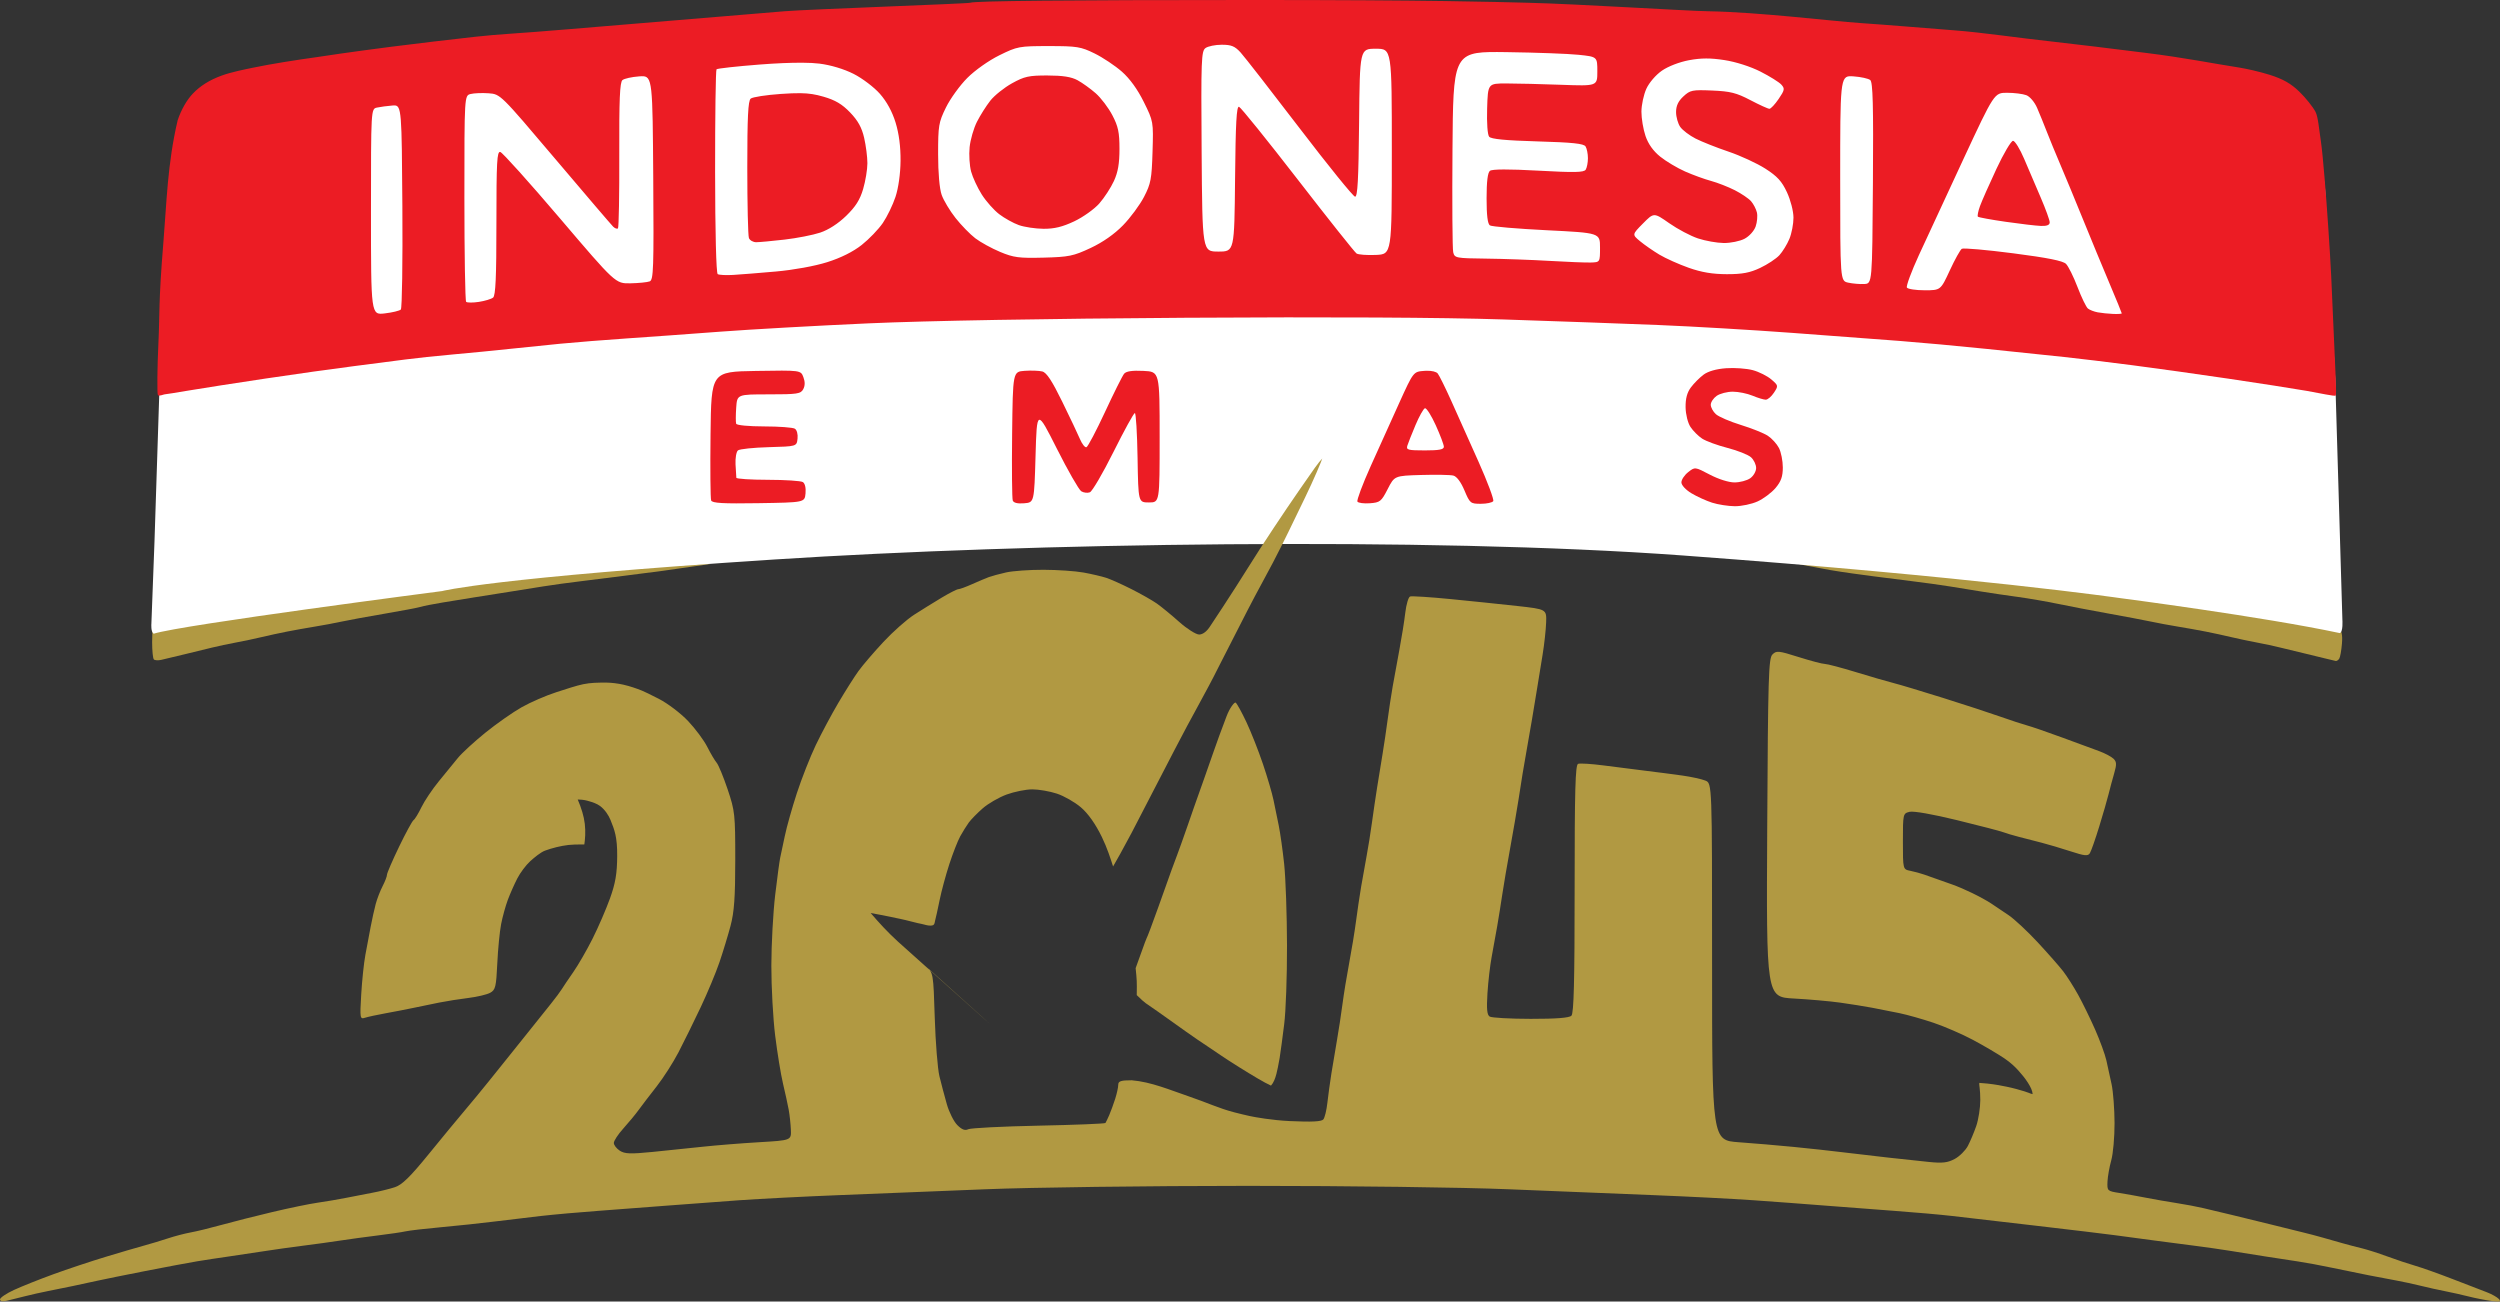
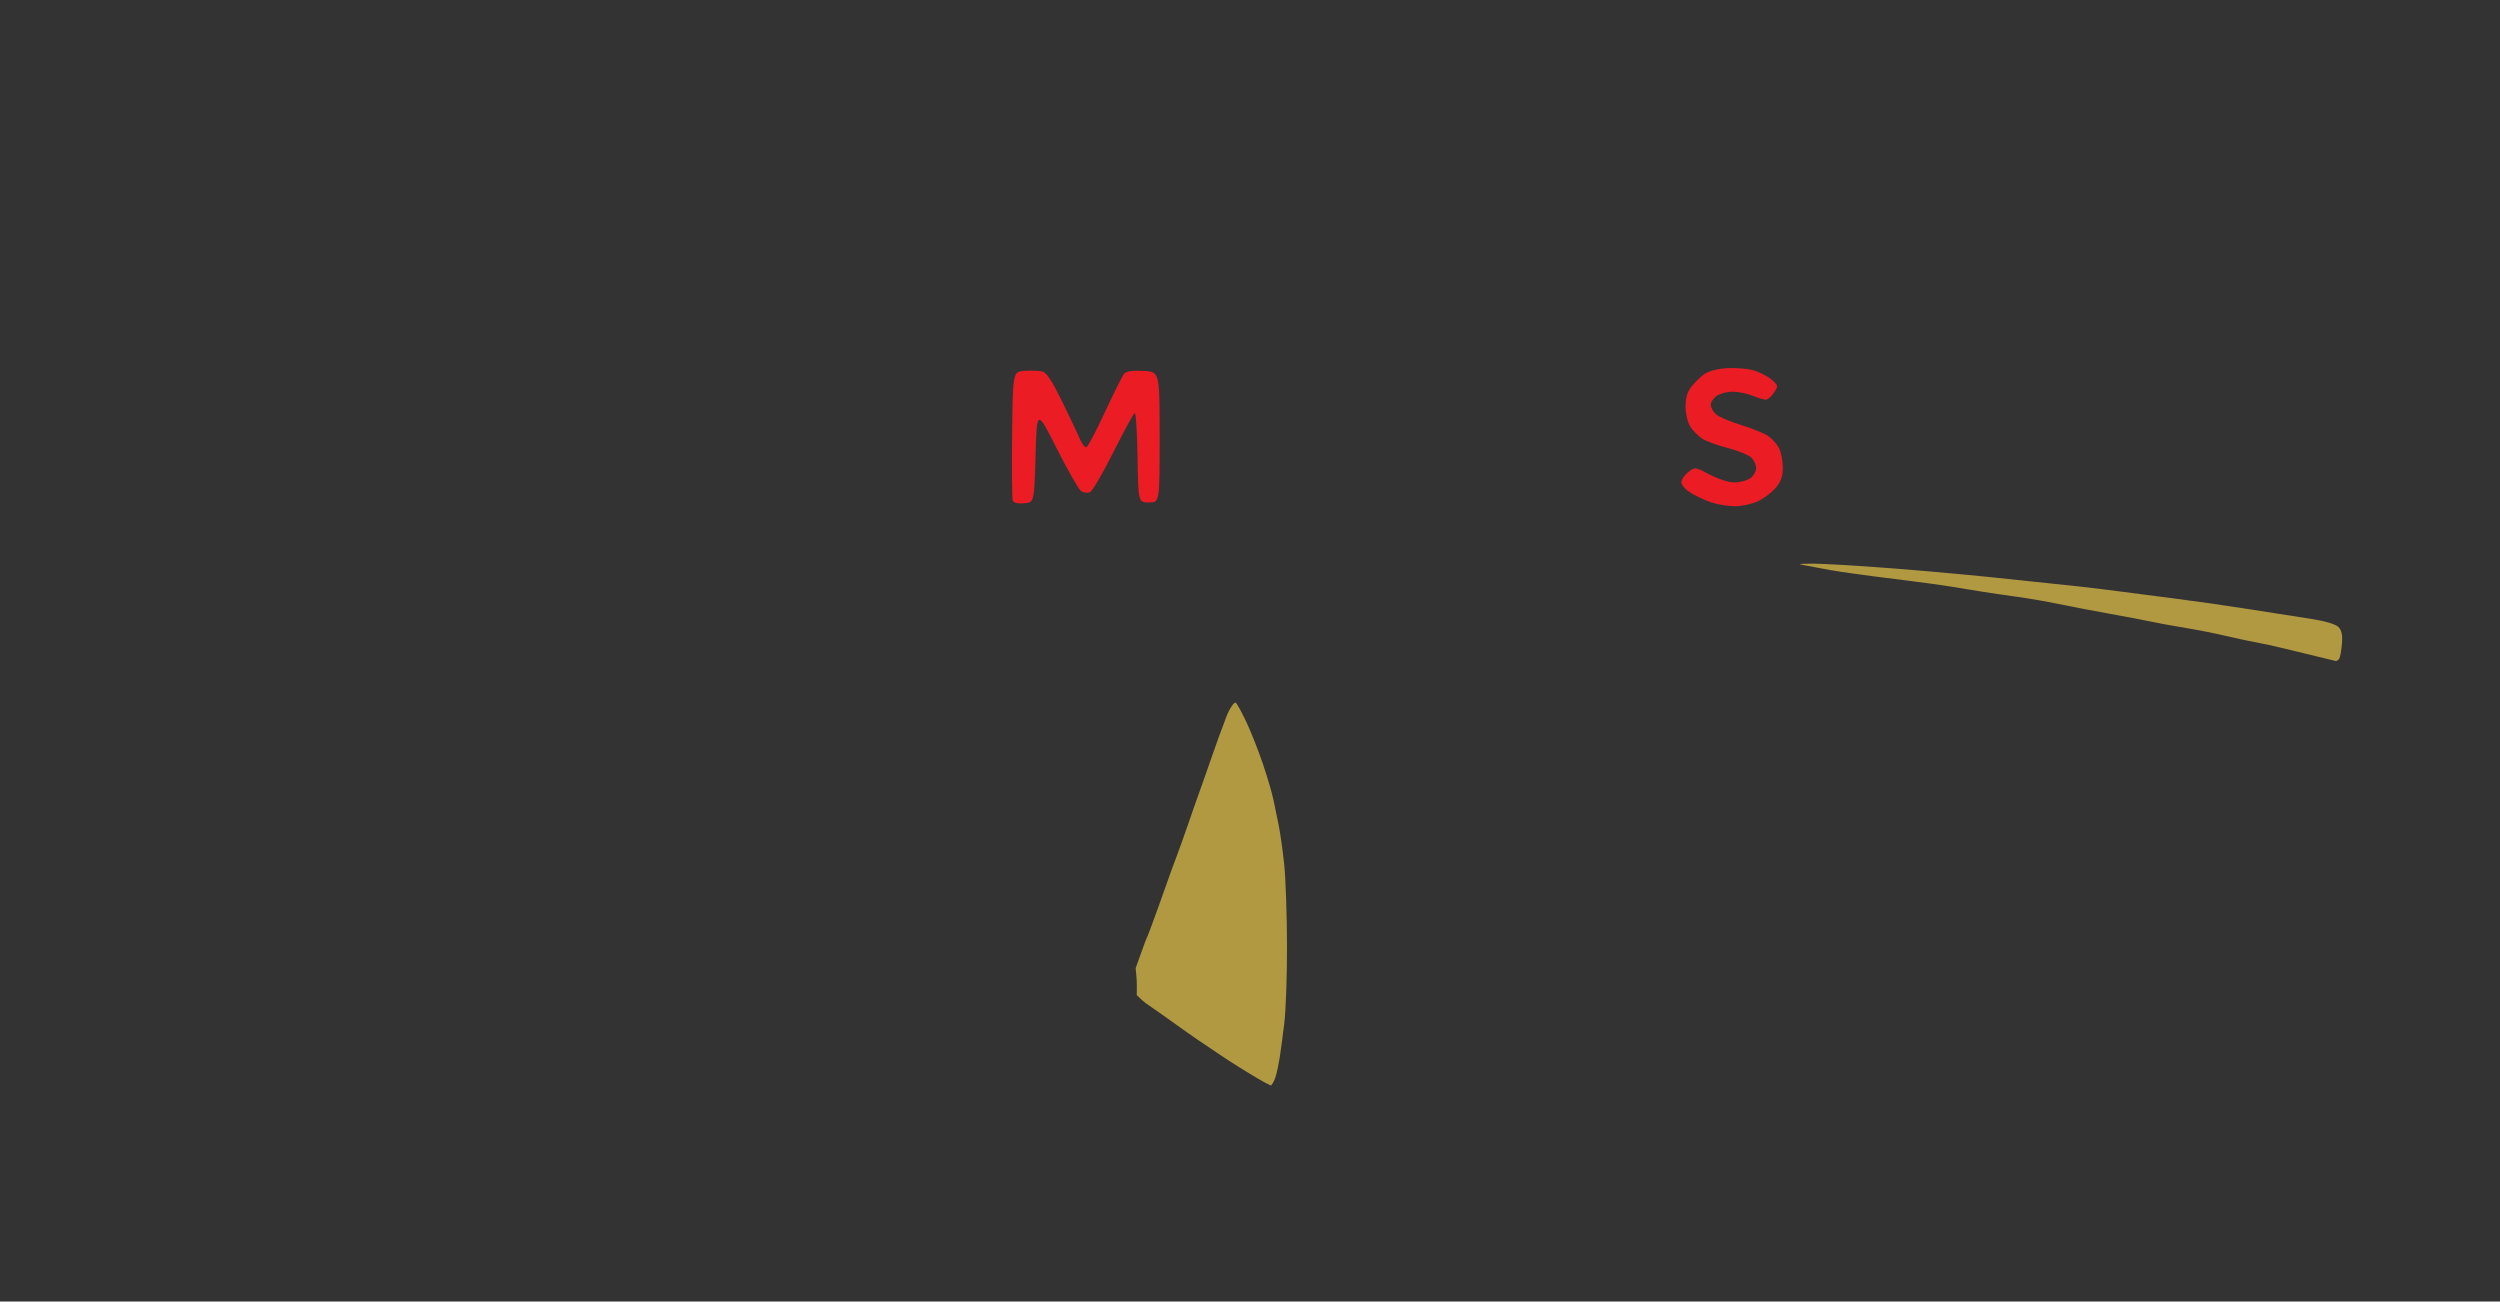
<svg xmlns="http://www.w3.org/2000/svg" xmlns:ns1="http://sodipodi.sourceforge.net/DTD/sodipodi-0.dtd" xmlns:ns2="http://www.inkscape.org/namespaces/inkscape" version="1.1" id="svg1" width="936.721" height="487.666" viewBox="0 0 936.721 487.666" ns1:docname="Indonesia-Emas-2045.svg" ns2:version="1.4 (e7c3feb1, 2024-10-09)">
  <rect x="0" y="0" width="936.721" height="487.666" fill="#333333" stroke="none" />
  <title id="title65">Indonesia Emas 2045</title>
  <defs id="defs1" />
  <ns1:namedview id="namedview1" pagecolor="#ffffff" bordercolor="#000000" borderopacity="0.25" ns2:showpageshadow="2" ns2:pageopacity="0.0" ns2:pagecheckerboard="true" ns2:deskcolor="#d1d1d1" ns2:zoom="0.22927772" ns2:cx="222.43766" ns2:cy="575.721" ns2:window-width="1440" ns2:window-height="847" ns2:window-x="0" ns2:window-y="25" ns2:window-maximized="1" ns2:current-layer="g1" />
  <g ns2:groupmode="layer" ns2:label="Image" id="g1" transform="translate(-138.139,-18.667)">
    <g id="g65" transform="translate(225.153,-665.114)">
      <g id="g64">
-         <path style="fill:#b19942" d="m -26.615,931.027 c -1.156,0.265 -2.393,0.189 -2.75,-0.167 -0.357,-0.357 -0.648,-3.285 -0.648,-6.507 0,-5.157 0.269,-5.959 2.25,-6.705 1.238,-0.466 5.4,-1.357 9.25,-1.98 3.85,-0.623 15.775,-2.458 26.5,-4.077 10.725,-1.62 28.5,-4.102 39.5,-5.516 11,-1.414 24.725,-3.027 30.5,-3.583 5.775,-0.556 18.6,-1.888 28.5,-2.958 9.9,-1.07 28.11,-2.585 40.464,-3.42 9.98,-0.675 14.818,-0.951 18.52,-1.066 4.734,-0.148 13.204,-0.126 13.858,0.034 -0.275,0.071 -17.689,2.541 -17.997,2.581 -4.312,0.554 -10.995,1.394 -14.845,1.908 -3.85,0.514 -10.825,1.389 -15.5,1.945 -4.675,0.556 -11.2,1.45 -14.5,1.987 -3.3,0.537 -9.15,1.472 -13,2.077 -3.85,0.605 -9.475,1.495 -12.5,1.979 -3.025,0.484 -8.425,1.361 -12,1.949 -3.575,0.589 -7.315,1.327 -8.311,1.641 -0.996,0.314 -7.071,1.467 -13.5,2.564 -6.429,1.096 -13.714,2.434 -16.189,2.973 -2.475,0.539 -6.975,1.382 -10,1.874 -3.025,0.492 -7.75,1.337 -10.5,1.878 -2.75,0.541 -7.025,1.469 -9.5,2.062 -2.475,0.594 -6.75,1.496 -9.5,2.005 -2.75,0.509 -6.8,1.368 -9,1.908 -2.2,0.54 -6.925,1.691 -10.5,2.558 -3.575,0.867 -7.446,1.793 -8.602,2.058 z" id="path44" />
+         <path style="fill:#b19942" d="m -26.615,931.027 z" id="path44" />
        <path style="fill:#b19942" d="m 788.178,931.443 c -0.38,-0.056 -2.266,-0.507 -4.191,-1.001 -1.925,-0.494 -5.525,-1.37 -8,-1.947 -2.475,-0.576 -6.3,-1.502 -8.5,-2.056 -2.2,-0.555 -6.25,-1.425 -9,-1.935 -2.75,-0.509 -7.025,-1.412 -9.5,-2.005 -2.475,-0.594 -6.75,-1.522 -9.5,-2.062 -2.75,-0.541 -7.475,-1.386 -10.5,-1.878 -3.025,-0.492 -7.525,-1.33 -10,-1.861 -2.475,-0.531 -9.675,-1.897 -16,-3.034 -6.325,-1.137 -14.875,-2.775 -19,-3.639 -4.125,-0.864 -10.875,-2.03 -15,-2.59 -4.125,-0.56 -10.088,-1.44 -13.25,-1.954 -3.163,-0.515 -8.562,-1.39 -12,-1.945 -3.438,-0.555 -9.85,-1.446 -14.25,-1.98 -4.4,-0.534 -11.15,-1.39 -15,-1.902 -3.85,-0.512 -11.044,-1.462 -15.66,-2.264 -4.159,-0.722 -6.116,-1.177 -7.669,-1.438 -1.251,-0.211 -3.316,-0.586 -3.968,-0.843 0.413,-0.079 2.457,-0.083 4.444,-0.14 1.302,-0.037 8.884,0.248 20.938,1.069 12.054,0.821 32.941,2.626 46.416,4.01 13.475,1.384 28.55,2.973 33.5,3.531 4.95,0.557 12.15,1.443 16,1.968 3.85,0.525 12.625,1.66 19.5,2.523 6.875,0.863 19.25,2.634 27.5,3.936 8.25,1.302 18.809,2.953 23.465,3.669 5.233,0.805 9.121,1.959 10.184,3.021 1.261,1.261 1.619,2.934 1.347,6.28 -0.204,2.509 -0.651,5.014 -0.993,5.566 -0.342,0.553 -0.932,0.959 -1.312,0.902 z" id="path45" />
-         <path style="fill:#ffffff;fill-opacity:1;stroke:none;stroke-width:2;paint-order:stroke fill markers" d="m -25.747,782.27 -3.379,104.338 -1.165,30.874 c 0,0 -0.275,3.153 0.89,3.737 10.264,-3.294 108.043,-15.97 108.043,-15.97 0,0 18.569,-4.977 124.637,-11.841 94.674,-6.126 243.853,-8.567 340.295,-1.493 109.272,8.015 163.857,15.977 163.857,15.977 0,0 53.38,6.948 82.228,13.096 1.347,-0.323 0.992,-5.047 0.992,-5.047 l -2.683,-90.292 -3.865,-71.985 c 0,0 -3.382,-25.605 -10.146,-30.92 -6.764,-5.314 -17.875,-9.662 -32.852,-12.561 -14.977,-2.899 -108.219,-13.527 -108.219,-13.527 l -62.322,-4.831 -107.736,-4.831 -128.51,-0.966 -71.985,1.449 -90.343,4.831 -128.993,14.01 c 0,0 -36.717,5.797 -45.413,9.662 -8.696,3.865 -14.01,9.662 -16.426,15.46 -2.416,5.797 -3.636,15.416 -5.085,27.494 -1.449,12.078 -1.821,23.334 -1.821,23.334 z" id="path64" ns1:nodetypes="cccccsscccccsscccccccsssc" />
-         <path id="path63" style="fill:#ec1c24;fill-opacity:1" d="m 380.986,683.781 c -68.049,0.003 -103.156,0.349 -104.455,1.029 -0.673,0.353 -61.224,2.469 -69.695,3.193 -26.745,2.287 -57.549,4.729 -80.566,6.705 -19.403,1.665 -26.057,1.813 -35.349,2.863 -9.916,1.12 -21.088,2.41 -31.083,3.695 -16.323,2.099 -25.945,3.571 -28.079,3.907 -8.23,1.151 -17.01,2.525 -24.272,4.033 -2.706,0.562 -7.95,1.6 -11.555,2.936 -4.498,1.667 -7.837,3.756 -10.645,6.664 -2.25,2.331 -4.422,6.071 -5.732,10.037 -3.849,16.312 -4.137,31.078 -5.33,45.474 -1.898,22.905 -1.359,27.281 -1.889,38.146 -0.411,8.432 -0.53,18.802 -0.192,19.35 0.339,0.548 2.207,-0.269 2.508,-0.269 0.301,0 4.438,-0.659 9.191,-1.465 4.754,-0.806 17.643,-2.813 28.643,-4.461 11,-1.648 25.85,-3.733 33,-4.635 7.15,-0.901 15.925,-2.036 19.5,-2.521 3.575,-0.485 11.675,-1.341 18,-1.902 6.325,-0.561 15.55,-1.464 20.5,-2.004 4.95,-0.54 13.725,-1.435 19.5,-1.99 5.775,-0.556 17.025,-1.451 25,-1.99 7.975,-0.539 23.725,-1.678 35,-2.529 11.275,-0.852 36.25,-2.253 55.5,-3.113 21.605,-0.966 67.001,-1.766 118.611,-2.092 53.78,-0.339 96.237,-0.115 119,0.631 19.464,0.637 45.739,1.58 58.389,2.094 12.65,0.514 35.15,1.838 50,2.941 14.85,1.103 33.075,2.468 40.5,3.035 7.425,0.567 22.05,1.909 32.5,2.984 10.45,1.075 23.5,2.436 29,3.025 5.5,0.589 16.975,1.976 25.5,3.08 8.525,1.104 24.725,3.371 36,5.039 11.275,1.668 24.461,3.723 29.303,4.566 4.842,0.844 10.504,2.127 10.872,1.759 0.368,-0.368 -0.185,-10.212 -0.638,-20.759 -1.053,-24.523 -1.087,-25.999 -2.141,-41.919 -0.766,-11.578 -2.015,-27.372 -2.751,-32.322 -0.736,-4.95 -1.085,-9.471 -2.058,-11.328 -0.973,-1.856 -3.696,-5.249 -6.053,-7.539 -3.131,-3.043 -6.136,-4.748 -11.16,-6.33 -3.781,-1.191 -8.912,-2.321 -11.375,-2.703 -10.433,-1.618 -20.358,-3.693 -35.395,-5.549 -15.347,-1.894 -24.34,-3.048 -33.748,-4.08 -15.099,-1.657 -26.726,-3.485 -37.723,-4.33 -12.612,-0.969 -23.537,-1.929 -34.91,-2.705 -11.101,-0.757 -38.209,-4.112 -57.072,-4.43 -8.94,-0.151 -48.432,-2.715 -67.678,-3.188 -13.085,-0.321 -35.529,-1.038 -104.475,-1.035 z m -10.209,16.764 c 3.595,0 4.896,0.537 7.059,2.914 1.458,1.603 11.425,14.399 22.15,28.436 10.725,14.036 20.056,25.55 20.734,25.586 0.945,0.05 1.297,-6.442 1.5,-27.686 0.266,-27.75 0.266,-27.75 6.266,-27.75 6,0 6,0 6,38.5 0,38.5 0,38.499 -6,38.758 -3.3,0.142 -6.546,-0.098 -7.213,-0.535 -0.667,-0.437 -10.573,-12.893 -22.014,-27.68 -11.441,-14.787 -21.351,-27.069 -22.021,-27.293 -0.935,-0.312 -1.282,5.963 -1.486,26.922 -0.266,27.328 -0.266,27.328 -6.266,27.328 -6,0 -6,0 -6.264,-37.5 -0.242,-34.366 -0.121,-37.604 1.441,-38.75 0.938,-0.688 3.689,-1.25 6.113,-1.25 z m -64.812,0.5 c 10.555,0 11.993,0.231 17.143,2.76 3.092,1.518 7.695,4.586 10.229,6.816 2.98,2.623 5.88,6.634 8.217,11.361 3.602,7.288 3.612,7.338 3.273,18.686 -0.304,10.185 -0.638,11.953 -3.188,16.877 -1.566,3.025 -5.11,7.822 -7.877,10.66 -3.237,3.321 -7.569,6.351 -12.152,8.5 -6.454,3.026 -8.108,3.364 -17.623,3.609 -9.214,0.237 -11.206,-0.026 -16.27,-2.146 -3.173,-1.329 -7.355,-3.626 -9.293,-5.104 -1.938,-1.478 -5.267,-4.892 -7.398,-7.588 -2.131,-2.696 -4.474,-6.598 -5.207,-8.668 -0.814,-2.301 -1.332,-8.235 -1.332,-15.264 0,-10.701 0.204,-11.917 2.941,-17.5 1.618,-3.3 5.218,-8.279 8,-11.064 2.89,-2.894 8.05,-6.537 12.037,-8.5 6.727,-3.311 7.395,-3.436 18.5,-3.436 z m 168.002,2.229 c 1.099,0.006 2.27,0.022 3.52,0.039 11,0.147 23.15,0.597 27,1 7,0.733 7,0.732 7,6.232 0,5.5 0,5.499 -13.5,5.006 -7.425,-0.271 -16.65,-0.496 -20.5,-0.5 -7,-0.007 -7,-0.005 -7.289,9.346 -0.169,5.486 0.144,9.871 0.758,10.611 0.736,0.887 6.123,1.407 18.141,1.754 13.119,0.379 17.299,0.818 17.977,1.889 0.486,0.767 0.885,2.745 0.885,4.395 0,1.65 -0.373,3.587 -0.828,4.305 -0.666,1.05 -4.131,1.123 -17.734,0.373 -11.173,-0.616 -17.332,-0.592 -18.158,0.068 -0.839,0.671 -1.25,4.061 -1.25,10.316 0,6.357 0.397,9.577 1.25,10.129 0.688,0.445 10.25,1.259 21.25,1.809 20,1 20,1 20,6.5 0,5.5 0,5.501 -3.5,5.598 -1.925,0.053 -8.9,-0.224 -15.5,-0.615 -6.6,-0.391 -17.278,-0.773 -23.73,-0.848 -11.284,-0.13 -11.752,-0.22 -12.279,-2.385 -0.301,-1.238 -0.421,-18.675 -0.268,-38.75 0.261,-34.219 0.277,-36.358 16.758,-36.271 z m 78.25,2.418 c 2.095,-0.006 4.282,0.198 6.93,0.607 4.214,0.652 9.746,2.421 13.461,4.307 3.469,1.761 6.988,3.954 7.82,4.873 1.361,1.504 1.261,2.042 -1,5.369 -1.382,2.034 -2.941,3.697 -3.463,3.697 -0.522,0 -3.738,-1.462 -7.146,-3.25 -5.203,-2.728 -7.495,-3.304 -14.27,-3.592 -7.5,-0.318 -8.265,-0.164 -10.816,2.201 -1.934,1.792 -2.746,3.529 -2.746,5.871 0,1.829 0.705,4.331 1.566,5.561 0.861,1.23 3.449,3.197 5.75,4.371 2.301,1.174 7.848,3.371 12.326,4.885 4.478,1.514 10.691,4.384 13.807,6.377 4.475,2.863 6.176,4.722 8.098,8.85 1.374,2.952 2.437,7.089 2.443,9.508 0.005,2.355 -0.686,5.949 -1.537,7.986 -0.851,2.037 -2.539,4.784 -3.75,6.102 -1.211,1.318 -4.453,3.457 -7.203,4.754 -3.877,1.828 -6.684,2.355 -12.5,2.346 -5.32,-0.008 -9.459,-0.702 -14.242,-2.391 -3.709,-1.309 -8.659,-3.527 -11,-4.928 -2.341,-1.401 -5.608,-3.67 -7.258,-5.041 -3,-2.493 -3,-2.492 1.094,-6.629 4.093,-4.137 4.094,-4.138 9.848,-0.107 3.165,2.217 8.01,4.779 10.768,5.695 2.758,0.916 7.101,1.692 9.652,1.723 2.551,0.031 6.053,-0.684 7.781,-1.588 1.773,-0.927 3.591,-2.934 4.174,-4.605 0.568,-1.629 0.778,-4.004 0.467,-5.279 -0.311,-1.275 -1.289,-3.154 -2.174,-4.176 -0.885,-1.022 -3.641,-2.889 -6.125,-4.148 -2.484,-1.26 -6.49,-2.824 -8.9,-3.473 -2.411,-0.649 -6.78,-2.239 -9.711,-3.535 -2.931,-1.296 -7.117,-3.794 -9.301,-5.549 -2.619,-2.105 -4.499,-4.74 -5.521,-7.742 -0.853,-2.503 -1.541,-6.609 -1.529,-9.123 0.012,-2.515 0.841,-6.374 1.842,-8.576 1.035,-2.278 3.548,-5.202 5.83,-6.783 2.337,-1.619 6.578,-3.257 10.162,-3.924 2.277,-0.423 4.28,-0.637 6.375,-0.643 z m -338.627,1.586 c 2.596,0.018 4.771,0.13 6.424,0.338 4.247,0.533 9.177,2.012 12.809,3.846 3.247,1.639 7.683,5.002 9.857,7.473 2.573,2.923 4.627,6.694 5.881,10.801 1.264,4.139 1.899,9.063 1.848,14.311 -0.047,4.852 -0.793,10.164 -1.896,13.5 -1,3.025 -3.134,7.428 -4.742,9.783 -1.608,2.355 -5.167,6.056 -7.91,8.225 -3.219,2.545 -7.8,4.831 -12.918,6.447 -4.657,1.471 -12.575,2.917 -19.191,3.504 -6.195,0.55 -13.435,1.127 -16.088,1.283 -2.653,0.156 -5.248,0.023 -5.766,-0.297 -0.561,-0.346 -0.954,-15.869 -0.973,-38.383 -0.017,-20.791 0.223,-38.057 0.533,-38.367 0.311,-0.311 7.559,-1.111 16.107,-1.779 6.199,-0.484 11.698,-0.714 16.025,-0.684 z m 91.896,4.781 c -7.003,-0.012 -8.662,0.354 -13.322,2.936 -2.928,1.622 -6.581,4.547 -8.117,6.5 -1.536,1.953 -3.792,5.52 -5.012,7.928 -1.22,2.408 -2.456,6.683 -2.744,9.5 -0.289,2.817 -0.036,6.93 0.561,9.139 0.597,2.208 2.4,6.087 4.006,8.619 1.606,2.532 4.54,5.84 6.521,7.352 1.982,1.512 5.292,3.35 7.355,4.086 2.064,0.736 6.227,1.359 9.252,1.383 4.032,0.032 7.104,-0.715 11.51,-2.799 3.305,-1.564 7.533,-4.579 9.395,-6.699 1.862,-2.121 4.324,-5.903 5.471,-8.406 1.525,-3.33 2.083,-6.563 2.08,-12.051 -0.004,-6.173 -0.476,-8.4 -2.666,-12.59 -1.463,-2.8 -4.271,-6.505 -6.238,-8.232 -1.968,-1.728 -5.034,-3.929 -6.814,-4.895 -2.31,-1.252 -5.527,-1.76 -11.236,-1.77 z m -152.119,0.283 c 4.121,-0.147 4.135,2.096 4.381,37.98 0.235,34.286 0.096,38.34 -1.334,38.889 -0.878,0.337 -4.119,0.662 -7.201,0.723 -5.604,0.11 -5.604,0.111 -26.467,-24.389 -11.475,-13.475 -21.516,-24.646 -22.312,-24.824 -1.236,-0.276 -1.447,3.622 -1.447,26.629 0,20.368 -0.305,27.19 -1.25,27.936 -0.688,0.542 -3.093,1.268 -5.346,1.611 -2.253,0.343 -4.39,0.328 -4.75,-0.031 -0.36,-0.36 -0.654,-17.896 -0.654,-38.969 0,-38.314 -1.32e-4,-38.314 2.33,-38.898 1.282,-0.322 4.317,-0.443 6.744,-0.27 4.413,0.316 4.413,0.316 24.92,24.535 11.279,13.321 21.062,24.766 21.74,25.434 0.678,0.668 1.493,0.954 1.811,0.637 0.317,-0.317 0.537,-12.709 0.488,-27.537 -0.068,-20.751 0.206,-27.203 1.189,-28.008 0.703,-0.575 3.527,-1.203 6.277,-1.395 0.312,-0.022 0.606,-0.043 0.881,-0.053 z m 453.24,0 c 0.275,0.01 0.566,0.031 0.879,0.053 2.75,0.192 5.568,0.813 6.262,1.381 0.984,0.806 1.204,9.325 1,38.652 -0.262,37.618 -0.262,37.618 -3.262,37.771 -1.65,0.085 -4.35,-0.145 -6,-0.51 -3,-0.664 -3,-0.664 -3,-39.154 0,-36.085 0.001,-38.34 4.121,-38.193 z m 58.434,6.203 c 2.648,0 5.881,0.405 7.184,0.9 1.336,0.508 3.096,2.579 4.037,4.75 0.918,2.117 2.541,6.1 3.605,8.85 1.064,2.75 3.377,8.375 5.141,12.5 1.764,4.125 5.582,13.35 8.484,20.5 2.902,7.15 7.352,17.905 9.887,23.898 2.535,5.994 4.607,11.056 4.607,11.25 0,0.194 -1.462,0.29 -3.25,0.215 -1.788,-0.075 -4.375,-0.343 -5.75,-0.596 -1.375,-0.253 -3.035,-0.898 -3.689,-1.436 -0.655,-0.537 -2.407,-4.159 -3.893,-8.047 -1.486,-3.888 -3.425,-7.791 -4.311,-8.676 -1.145,-1.144 -6.857,-2.289 -19.787,-3.963 -9.998,-1.294 -18.658,-2.056 -19.244,-1.693 -0.587,0.363 -2.614,4.01 -4.506,8.104 -3.439,7.444 -3.439,7.443 -9.445,7.443 -3.303,0 -6.288,-0.455 -6.631,-1.01 -0.343,-0.555 1.675,-6.014 4.482,-12.131 2.808,-6.117 10.315,-22.312 16.684,-35.99 11.579,-24.869 11.579,-24.869 16.395,-24.869 z m -452.146,0.15 c -1.984,-0.028 -4.31,0.073 -7.328,0.281 -5.511,0.38 -10.597,1.168 -11.301,1.752 -0.976,0.81 -1.279,6.941 -1.279,25.857 0,13.638 0.274,25.507 0.607,26.377 0.334,0.87 1.571,1.578 2.75,1.574 1.179,-0.004 5.931,-0.442 10.561,-0.975 4.63,-0.532 10.652,-1.71 13.383,-2.617 3.11,-1.033 6.746,-3.377 9.734,-6.275 3.539,-3.432 5.182,-6.026 6.367,-10.057 0.879,-2.987 1.598,-7.341 1.598,-9.674 0,-2.333 -0.549,-6.622 -1.221,-9.531 -0.887,-3.844 -2.322,-6.435 -5.25,-9.482 -3.001,-3.123 -5.547,-4.633 -9.979,-5.916 -2.986,-0.865 -5.336,-1.269 -8.643,-1.314 z M 60.604,723.283 c 2.885,-0.09 2.899,2.133 3.145,37.699 0.144,20.866 -0.115,38.316 -0.576,38.777 -0.461,0.461 -3.166,1.114 -6.012,1.451 -5.173,0.613 -5.174,0.612 -5.174,-38.008 0,-38.62 0,-38.62 2.25,-39.111 1.238,-0.27 3.825,-0.617 5.75,-0.77 0.219,-0.017 0.425,-0.033 0.617,-0.039 z m 606.641,13.262 c -0.713,0 -3.508,4.726 -6.213,10.504 -2.705,5.778 -5.484,12.066 -6.174,13.975 -0.69,1.909 -1.04,3.687 -0.777,3.949 0.263,0.263 4.961,1.124 10.441,1.916 5.48,0.792 11.427,1.489 13.215,1.549 2.224,0.074 3.25,-0.351 3.25,-1.344 0,-0.798 -1.51,-4.961 -3.355,-9.25 -1.845,-4.289 -4.646,-10.836 -6.223,-14.549 -1.577,-3.712 -3.451,-6.75 -4.164,-6.75 z" ns1:nodetypes="sssssssssscsssssssssssssssssssssssssssssssssssssssssssssssssssssssssssssssssssssssssssssscssssssssssssssssssssssssssssssssscssscssssssssssssssssssssssssssssssssssssssssssssssssssscsssssssssssssssssssssssssssssssssssssssssssssssssssssssssscsssssssssssssssssssssssssssssss" />
-         <path id="path50" style="fill:#ec1c24;fill-opacity:1" d="m 447.516,822.703 c -0.29,0.005 -0.588,0.02 -0.893,0.043 -4.036,0.3 -4.036,0.299 -9.264,11.799 -2.875,6.325 -7.727,17.07 -10.781,23.877 -3.054,6.807 -5.295,12.793 -4.98,13.303 0.315,0.509 2.416,0.79 4.67,0.623 3.807,-0.281 4.28,-0.658 6.658,-5.303 2.56,-5 2.561,-5.001 12.561,-5.293 5.5,-0.161 10.917,-0.062 12.037,0.217 1.279,0.319 2.828,2.379 4.164,5.541 2.053,4.86 2.267,5.035 6.154,5.035 2.215,0 4.307,-0.452 4.648,-1.004 0.341,-0.552 -2.141,-7.19 -5.516,-14.75 -3.375,-7.56 -7.96,-17.796 -10.188,-22.746 -2.227,-4.95 -4.516,-9.584 -5.088,-10.299 -0.55,-0.687 -2.157,-1.078 -4.184,-1.043 z m -0.574,14.033 c 0.618,0.002 2.383,2.803 4.004,6.377 1.673,3.689 3.041,7.321 3.041,8.07 0,1.021 -1.779,1.361 -7.117,1.361 -6.316,0 -7.056,-0.197 -6.578,-1.75 0.296,-0.963 1.673,-4.441 3.059,-7.73 1.385,-3.289 2.977,-6.132 3.537,-6.318 0.018,-0.006 0.035,-0.01 0.055,-0.01 z" />
        <path style="fill:#ec1c24;fill-opacity:1" d="m 296.729,872.356 c -2.444,0.202 -3.937,-0.155 -4.269,-1.021 -0.281,-0.732 -0.39,-11.897 -0.242,-24.811 0.269,-23.479 0.269,-23.479 4.689,-23.795 2.431,-0.174 5.407,-0.068 6.615,0.235 1.601,0.402 3.621,3.465 7.464,11.316 2.898,5.921 5.903,12.259 6.678,14.084 0.775,1.826 1.851,3.172 2.391,2.992 0.54,-0.18 3.68,-6.139 6.978,-13.242 3.298,-7.103 6.509,-13.531 7.135,-14.286 0.792,-0.954 2.991,-1.282 7.229,-1.077 6.091,0.294 6.091,0.294 6.091,24.794 0,24.5 0,24.5 -4,24.5 -4,0 -4,0 -4.274,-16.75 -0.151,-9.213 -0.608,-16.75 -1.016,-16.75 -0.408,0 -4.003,6.542 -7.99,14.537 -3.986,7.995 -7.978,14.817 -8.87,15.159 -0.892,0.342 -2.344,0.167 -3.225,-0.389 -0.882,-0.556 -4.983,-7.715 -9.114,-15.909 -7.511,-14.898 -7.511,-14.898 -8.011,2.602 -0.5,17.5 -0.5,17.5 -4.258,17.811 z" id="path48" />
-         <path style="fill:#ec1c24;fill-opacity:1" d="m 197.214,872.319 c -13.411,0.213 -17.383,-0.016 -17.769,-1.021 -0.273,-0.712 -0.376,-11.86 -0.228,-24.774 0.269,-23.479 0.269,-23.479 17.035,-23.754 16.766,-0.274 16.766,-0.274 17.75,2.315 0.658,1.731 0.641,3.231 -0.051,4.524 -0.934,1.746 -2.193,1.935 -12.904,1.935 -11.868,0 -11.868,0 -12.215,5.006 -0.191,2.753 -0.197,5.453 -0.013,6 0.191,0.57 4.667,1.001 10.5,1.009 5.592,0.008 10.765,0.395 11.497,0.859 0.755,0.479 1.187,2.092 1,3.735 -0.33,2.891 -0.33,2.891 -10.772,3.179 -5.743,0.158 -10.943,0.703 -11.555,1.211 -0.612,0.508 -1.02,2.854 -0.907,5.213 0.114,2.359 0.251,4.627 0.305,5.039 0.054,0.412 5.386,0.757 11.849,0.765 6.463,0.008 12.346,0.393 13.074,0.855 0.796,0.505 1.195,2.193 1,4.235 -0.324,3.395 -0.324,3.395 -17.596,3.669 z" id="path47" />
        <path style="fill:#ec1c24;fill-opacity:1" d="m 562.987,873.456 c -2.475,-0.025 -6.3,-0.622 -8.5,-1.328 -2.2,-0.706 -5.688,-2.295 -7.75,-3.532 -2.146,-1.287 -3.75,-3.031 -3.75,-4.077 0,-1.006 1.143,-2.728 2.54,-3.827 2.54,-1.998 2.54,-1.998 8.102,0.927 3.222,1.695 7.108,2.925 9.237,2.925 2.022,0 4.676,-0.701 5.898,-1.557 1.222,-0.856 2.223,-2.586 2.223,-3.845 0,-1.259 -0.862,-3.068 -1.915,-4.021 -1.053,-0.953 -5.016,-2.531 -8.807,-3.506 -3.791,-0.975 -8.073,-2.546 -9.516,-3.492 -1.443,-0.945 -3.411,-2.922 -4.375,-4.392 -1,-1.525 -1.781,-4.684 -1.819,-7.355 -0.047,-3.249 0.563,-5.528 1.994,-7.445 1.134,-1.52 3.265,-3.662 4.737,-4.76 1.706,-1.274 4.766,-2.148 8.449,-2.415 3.176,-0.23 7.675,0.094 9.998,0.719 2.323,0.625 5.445,2.188 6.939,3.473 2.655,2.284 2.677,2.395 0.993,4.966 -0.948,1.446 -2.333,2.63 -3.078,2.63 -0.745,0 -2.97,-0.675 -4.945,-1.5 -1.974,-0.825 -5.304,-1.5 -7.4,-1.5 -2.095,0 -4.81,0.701 -6.032,1.557 -1.222,0.856 -2.223,2.361 -2.223,3.345 0,0.984 0.865,2.571 1.922,3.528 1.057,0.957 5.262,2.77 9.343,4.029 4.082,1.259 8.64,3.088 10.129,4.064 1.489,0.976 3.36,3.035 4.157,4.576 0.797,1.541 1.449,4.815 1.449,7.275 0,3.404 -0.647,5.242 -2.709,7.692 -1.49,1.77 -4.527,4.045 -6.75,5.055 -2.223,1.01 -6.066,1.816 -8.541,1.791 z" id="path46" />
      </g>
      <path style="fill:#b19942" d="m 389.217,1090.546 c -2.566,-1.145 -6.878,-3.762 -11.947,-6.909 -5.069,-3.147 -9.924,-6.532 -11,-7.239 -6.951,-4.572 -10.185,-7.048 -19.467,-13.602 -5.29,-3.736 -4.167,-2.571 -7.888,-6.158 0.077,-5.107 0.04,-5.659 -0.417,-10.099 1.221,-3.243 3.78,-10.654 4.084,-11.147 0.305,-0.493 2.274,-5.722 4.376,-11.62 2.102,-5.898 4.386,-12.299 5.075,-14.224 0.689,-1.925 1.61,-4.4 2.047,-5.5 0.437,-1.1 2.204,-6.05 3.927,-11 1.723,-4.95 2.563,-7.489 6.138,-17.459 3.46,-9.648 3.964,-11.723 8.419,-23.43 1.212,-3.184 2.951,-5.401 3.406,-5.12 0.455,0.281 2.26,3.549 4.011,7.261 1.75,3.712 4.55,10.799 6.221,15.749 1.671,4.95 3.452,11.025 3.957,13.5 0.505,2.475 1.383,6.75 1.95,9.5 0.567,2.75 1.487,9.275 2.044,14.5 0.557,5.225 1.036,18.95 1.064,30.5 0.028,11.55 -0.448,24.825 -1.059,29.5 -0.611,4.675 -1.278,10.169 -1.698,12.63 -0.457,2.675 -0.914,4.787 -1.199,5.902 -0.447,1.752 -1.039,3.351 -2.046,4.47 z" id="path43" />
-       <path style="fill:#b19942" d="m -84.263,1171.117 c -1.765,0.424 -2.75,0.258 -2.75,-0.466 0,-0.62 2.362,-2.216 5.25,-3.546 2.888,-1.33 9.525,-3.977 14.75,-5.881 5.225,-1.904 14,-4.826 19.5,-6.492 5.5,-1.666 12.025,-3.58 14.5,-4.252 2.475,-0.672 6.525,-1.894 9,-2.716 2.475,-0.821 6.3,-1.818 8.5,-2.216 2.2,-0.398 7.375,-1.66 11.5,-2.807 4.125,-1.146 12.675,-3.311 19,-4.811 6.325,-1.5 13.975,-3.079 17,-3.51 3.025,-0.431 7.862,-1.254 10.75,-1.829 2.888,-0.575 7.388,-1.449 10,-1.942 2.612,-0.493 6.325,-1.416 8.25,-2.05 2.633,-0.867 5.73,-3.895 12.5,-12.219 4.95,-6.087 11.025,-13.448 13.5,-16.359 2.475,-2.911 6.525,-7.821 9,-10.912 2.475,-3.091 6.3,-7.854 8.5,-10.585 2.2,-2.731 5.8,-7.229 8,-9.994 2.2,-2.765 5.35,-6.706 7,-8.756 1.65,-2.05 3.45,-4.47 4,-5.376 0.55,-0.906 2.487,-3.778 4.305,-6.382 1.818,-2.604 5.059,-8.223 7.203,-12.487 2.144,-4.264 5.089,-11.067 6.545,-15.118 2.047,-5.694 2.66,-9.295 2.703,-15.866 0.047,-7.214 -0.991,-9.77 -2.506,-13.531 -0.678,-1.682 -2.058,-3.845 -3.913,-5.237 -1.229,-0.922 -3.049,-1.491 -4.066,-1.772 -1,-0.276 -1.844,-0.601 -4.303,-0.662 1.374,3.251 2.311,6.214 2.65,9.16 0.347,3.011 0.102,5.798 -0.176,7.677 -2.802,-0.01 -4.665,0.051 -5.929,0.198 -2.919,0.339 -6.144,1.144 -8.8,2.127 -1.647,0.61 -3.994,2.56 -5.556,3.972 -1.563,1.412 -3.745,4.324 -4.848,6.471 -1.104,2.147 -2.697,5.747 -3.54,8 -0.843,2.253 -1.972,6.347 -2.509,9.097 -0.536,2.75 -1.182,9.388 -1.435,14.75 -0.412,8.735 -0.687,9.877 -2.643,10.963 -1.201,0.667 -4.884,1.544 -8.184,1.948 -3.3,0.404 -8.25,1.188 -11,1.741 -2.75,0.553 -7.025,1.435 -9.5,1.959 -2.475,0.524 -7.131,1.429 -10.347,2.009 -3.216,0.581 -6.748,1.342 -7.85,1.692 -1.932,0.613 -1.984,0.303 -1.46,-8.713 0.299,-5.142 1.001,-11.824 1.561,-14.849 0.56,-3.025 1.448,-7.75 1.974,-10.5 0.526,-2.75 1.372,-6.575 1.881,-8.5 0.509,-1.925 1.671,-4.94 2.583,-6.7 0.912,-1.76 1.659,-3.703 1.659,-4.317 0,-0.614 2.044,-5.346 4.542,-10.517 2.498,-5.17 4.934,-9.642 5.413,-9.939 0.479,-0.296 1.808,-2.472 2.951,-4.835 1.144,-2.363 4.087,-6.748 6.54,-9.744 2.453,-2.996 5.66,-6.922 7.127,-8.723 1.467,-1.801 6.072,-6.036 10.235,-9.411 4.163,-3.375 10.296,-7.679 13.63,-9.565 3.334,-1.886 9.211,-4.437 13.061,-5.67 3.85,-1.233 7.393,-2.432 10.009,-2.971 2.791,-0.575 5.436,-0.629 9.024,-0.596 1.528,0.014 4.01,0.305 6.053,0.77 2.491,0.567 4.915,1.415 6.916,2.216 0.947,0.379 3.033,1.387 6.342,3.081 3.309,1.693 8.248,5.439 10.976,8.323 2.728,2.884 5.962,7.236 7.187,9.671 1.225,2.435 2.801,5.102 3.503,5.927 0.702,0.825 2.562,5.325 4.133,10 2.724,8.102 2.857,9.342 2.852,26.5 -0.004,13.974 -0.398,19.477 -1.76,24.606 -0.965,3.633 -2.836,9.784 -4.158,13.669 -1.321,3.885 -4.495,11.487 -7.052,16.894 -2.557,5.407 -6.288,12.981 -8.29,16.831 -2.002,3.85 -5.686,9.605 -8.187,12.789 -2.501,3.184 -5.537,7.154 -6.747,8.823 -1.21,1.669 -3.797,4.803 -5.75,6.964 -1.953,2.162 -3.551,4.593 -3.551,5.404 0,0.811 1.012,2.125 2.25,2.92 1.859,1.195 3.987,1.273 12.25,0.45 5.5,-0.548 14.05,-1.432 19,-1.965 4.95,-0.533 14.4,-1.288 21,-1.677 12,-0.708 12,-0.708 11.83,-4.708 -0.093,-2.2 -0.461,-5.575 -0.816,-7.5 -0.356,-1.925 -1.313,-6.314 -2.128,-9.754 -0.815,-3.439 -2.135,-11.522 -2.934,-17.962 -0.799,-6.44 -1.443,-18.251 -1.431,-26.247 0.012,-7.996 0.661,-19.938 1.443,-26.538 0.782,-6.6 1.634,-12.9 1.894,-14 0.26,-1.1 1.025,-4.7 1.701,-8 0.676,-3.3 2.706,-10.519 4.51,-16.042 1.804,-5.523 4.991,-13.623 7.081,-18 2.09,-4.377 5.925,-11.558 8.522,-15.958 2.597,-4.4 5.983,-9.742 7.524,-11.871 1.541,-2.129 5.727,-7.013 9.302,-10.853 3.575,-3.84 8.75,-8.425 11.5,-10.19 2.75,-1.764 7.392,-4.643 10.316,-6.397 2.924,-1.754 5.741,-3.189 6.261,-3.189 0.519,0 2.852,-0.851 5.184,-1.892 2.332,-1.04 5.139,-2.226 6.239,-2.634 1.1,-0.408 4.025,-1.199 6.5,-1.757 2.475,-0.558 8.775,-1.003 14,-0.989 5.225,0.014 11.975,0.479 15,1.032 3.025,0.553 6.85,1.445 8.5,1.982 1.65,0.537 5.898,2.439 9.439,4.227 3.541,1.788 7.816,4.214 9.5,5.391 1.684,1.177 5.46,4.278 8.392,6.89 2.932,2.612 6.307,4.747 7.5,4.744 1.352,-0.004 2.923,-1.211 4.169,-3.201 6.32,-9.484 12.438,-19.073 18.5,-28.743 7.623,-11.701 12.896,-19.483 20.676,-30.54 1.032,-1.467 2.338,-3.079 2.766,-3.478 -0.171,0.76 -3.197,7.972 -6.525,14.798 -5.5,11.281 -6.858,14.402 -11.917,24.136 -2.803,5.394 -5.761,10.563 -9.657,18.141 -5.448,10.597 -10.1,19.723 -10.835,21.209 -4.454,9.001 -10.107,18.645 -16.3,30.685 -6.083,11.825 -13.378,25.913 -16.213,31.307 -2.862,5.446 -6.017,11.045 -6.931,12.583 -0.938,-2.918 -2.206,-6.931 -4.212,-11.057 -2.35,-4.833 -5.133,-8.773 -7.824,-11.076 -2.297,-1.966 -6.365,-4.29 -9.04,-5.165 -2.675,-0.875 -6.811,-1.591 -9.19,-1.591 -2.379,0 -6.698,0.867 -9.596,1.926 -2.898,1.059 -6.942,3.393 -8.986,5.187 -2.044,1.793 -4.391,4.189 -5.216,5.324 -0.825,1.135 -2.261,3.439 -3.192,5.12 -0.931,1.681 -2.78,6.406 -4.111,10.5 -1.33,4.094 -2.963,10.144 -3.629,13.444 -0.666,3.3 -1.434,6.787 -1.707,7.75 -0.273,0.963 0.007,2.074 -2.495,1.75 -1.09,-0.141 -1.461,-0.398 -4.006,-0.885 -1.028,-0.197 -3.717,-0.992 -6.517,-1.581 -4.913,-1.034 -9.044,-1.884 -11.113,-2.197 3.356,3.894 6.341,7.142 10.144,10.63 72.943,65.364 6.274,5.497 10.491,9.254 2.853,2.542 2.853,2.542 3.384,19.41 0.292,9.278 1.081,19.119 1.752,21.869 0.671,2.75 1.916,7.454 2.767,10.452 0.851,2.999 2.621,6.527 3.934,7.84 1.702,1.702 2.878,2.148 4.093,1.553 0.938,-0.459 12.807,-1.062 26.375,-1.34 13.568,-0.278 24.833,-0.73 25.033,-1.005 0.2,-0.275 0.849,-1.625 1.442,-3 0.593,-1.375 1.591,-4.107 2.217,-6.071 0.626,-1.964 1.139,-4.327 1.139,-5.25 0,-1.35 0.988,-1.679 5.05,-1.679 7.303,0.611 14.317,3.626 21.249,5.986 7.228,2.46 11.29,4.494 17.139,6.014 2.674,0.695 3.657,0.903 5.691,1.371 1.951,0.449 8.636,1.616 15.07,1.915 8.283,0.385 11.975,0.204 12.647,-0.621 0.522,-0.641 1.201,-3.415 1.508,-6.165 0.307,-2.75 0.984,-7.7 1.504,-11 0.52,-3.3 1.462,-8.925 2.093,-12.5 0.631,-3.575 1.559,-9.65 2.062,-13.5 0.502,-3.85 1.64,-10.825 2.529,-15.5 0.888,-4.675 2.029,-11.65 2.535,-15.5 0.506,-3.85 1.373,-9.7 1.926,-13 0.553,-3.3 1.476,-8.475 2.051,-11.5 0.575,-3.025 1.474,-8.65 1.998,-12.5 0.524,-3.85 1.402,-9.812 1.951,-13.25 0.549,-3.438 1.463,-9.062 2.032,-12.5 0.569,-3.438 1.42,-9.175 1.89,-12.75 0.47,-3.575 1.323,-9.2 1.896,-12.5 0.572,-3.3 1.722,-9.6 2.554,-14 0.832,-4.4 1.811,-10.558 2.176,-13.684 0.365,-3.126 1.178,-5.865 1.807,-6.087 0.629,-0.221 7.443,0.214 15.143,0.968 7.7,0.754 18.95,1.92 25,2.59 11,1.219 11,1.219 10.825,6.216 -0.096,2.748 -0.689,8.146 -1.317,11.996 -0.628,3.85 -1.562,9.588 -2.075,12.75 -0.513,3.163 -1.368,8.338 -1.899,11.5 -0.531,3.163 -1.411,8.225 -1.955,11.25 -0.544,3.025 -1.243,7.075 -1.553,9 -0.31,1.925 -1.018,6.425 -1.573,10 -0.555,3.575 -1.95,11.675 -3.1,18 -1.151,6.325 -2.491,14.2 -2.979,17.5 -0.488,3.3 -1.334,8.588 -1.88,11.75 -0.546,3.163 -1.48,8.338 -2.076,11.5 -0.596,3.163 -1.307,9.301 -1.581,13.641 -0.373,5.912 -0.164,8.103 0.833,8.735 0.732,0.464 7.653,0.85 15.381,0.859 9.613,0.01 14.429,-0.364 15.25,-1.185 0.899,-0.899 1.2,-12.829 1.2,-47.531 0,-37.025 0.26,-46.431 1.296,-46.829 0.713,-0.274 5.1,0.004 9.75,0.617 4.65,0.613 11.829,1.524 15.954,2.025 4.125,0.501 10.2,1.293 13.5,1.761 3.3,0.467 7.125,1.309 8.5,1.87 2.5,1.02 2.5,1.02 2.5,67.904 0,66.884 0,66.884 10,67.6 5.5,0.394 14.725,1.179 20.5,1.744 5.775,0.565 14.1,1.473 18.5,2.018 4.4,0.545 12.05,1.439 17,1.988 4.95,0.549 11.84,1.287 15.311,1.64 5.02,0.511 6.984,0.28 9.602,-1.13 1.81,-0.975 4.027,-3.168 4.926,-4.875 0.899,-1.706 2.316,-5.071 3.148,-7.478 0.832,-2.407 1.513,-6.794 1.513,-9.75 0,-4.172 -0.52,-5.692 -0.378,-6.395 0.847,0 4.788,0.396 7.169,0.832 2.039,0.374 4.286,0.801 6.747,1.47 5.308,1.442 5.017,1.747 6.081,1.913 -0.092,-1.261 -0.732,-2.64 -1.829,-4.358 -1.028,-1.611 -2.386,-3.237 -3.554,-4.524 -1.167,-1.288 -2.762,-2.864 -5.237,-4.538 -2.475,-1.674 -7.782,-4.793 -11.794,-6.931 -4.012,-2.138 -10.653,-5.015 -14.758,-6.393 -4.105,-1.378 -9.823,-2.996 -12.706,-3.595 -2.883,-0.6 -7.492,-1.513 -10.242,-2.029 -2.75,-0.517 -8.15,-1.381 -12,-1.921 -3.85,-0.54 -11.652,-1.231 -17.338,-1.537 -10.338,-0.555 -10.338,-0.555 -10,-63.927 0.303,-56.8 0.506,-63.539 1.958,-64.991 1.493,-1.493 2.26,-1.417 9.802,0.965 4.5,1.421 8.913,2.584 9.808,2.584 0.894,0 6.159,1.386 11.698,3.079 5.54,1.694 11.872,3.532 14.072,4.085 2.2,0.553 10.525,3.052 18.5,5.554 7.975,2.501 17.65,5.665 21.5,7.032 3.85,1.366 8.35,2.843 10,3.282 1.65,0.439 7.5,2.452 13,4.474 5.5,2.022 11.8,4.339 14,5.15 2.2,0.811 4.641,2.101 5.424,2.868 1.168,1.144 1.213,2.12 0.25,5.435 -0.645,2.222 -1.59,5.728 -2.098,7.791 -0.508,2.062 -2.1,7.575 -3.537,12.251 -1.437,4.676 -3,9.129 -3.474,9.895 -0.723,1.17 -1.884,1.061 -7.213,-0.677 -3.493,-1.139 -8.376,-2.592 -10.851,-3.228 -2.475,-0.636 -6.3,-1.621 -8.5,-2.188 -2.2,-0.567 -4.9,-1.372 -6,-1.789 -1.1,-0.417 -8.868,-2.438 -17.263,-4.491 -9.069,-2.219 -16.272,-3.481 -17.75,-3.11 -2.451,0.615 -2.487,0.775 -2.487,11.086 0,10.462 0,10.462 2.75,11.009 1.512,0.301 3.875,0.942 5.25,1.425 1.375,0.482 4.075,1.437 6,2.121 1.925,0.684 4.4,1.561 5.5,1.948 1.1,0.387 4.025,1.676 6.5,2.863 2.475,1.188 5.666,2.941 7.09,3.896 1.425,0.955 4.35,2.921 6.5,4.367 2.15,1.446 7.06,6.023 10.91,10.17 3.85,4.147 8.154,9.039 9.563,10.87 1.41,1.831 3.935,5.805 5.61,8.83 1.676,3.025 4.534,8.875 6.351,13 1.817,4.125 3.708,9.3 4.202,11.5 0.494,2.2 1.381,6.25 1.971,9 0.59,2.75 1.087,9.275 1.104,14.5 0.017,5.225 -0.537,11.525 -1.232,14 -0.695,2.475 -1.332,6.075 -1.416,8 -0.15,3.408 -0.035,3.519 4.346,4.207 2.475,0.389 6.975,1.194 10,1.789 3.025,0.595 8.2,1.499 11.5,2.008 3.3,0.51 7.8,1.357 10,1.884 2.2,0.527 7.15,1.706 11,2.622 3.85,0.915 10.6,2.567 15,3.67 4.4,1.103 9.575,2.384 11.5,2.846 1.925,0.462 5.188,1.321 7.25,1.907 l 7.5,2.133 c 2.062,0.587 5.325,1.442 7.25,1.9 1.925,0.459 6.2,1.828 9.5,3.043 3.3,1.215 8.025,2.792 10.5,3.506 2.475,0.713 8.775,2.953 14,4.978 5.225,2.025 10.977,4.242 12.782,4.926 1.805,0.684 3.83,1.816 4.5,2.515 0.979,1.021 0.433,1.168 -2.782,0.749 -2.2,-0.287 -6.025,-1.036 -8.5,-1.665 -2.475,-0.629 -6.525,-1.538 -9,-2.019 -2.475,-0.481 -6.525,-1.381 -9,-2 -2.475,-0.619 -6.525,-1.496 -9,-1.95 -2.475,-0.454 -7.2,-1.35 -10.5,-1.992 -3.3,-0.642 -9.375,-1.885 -13.5,-2.763 -4.125,-0.878 -9.975,-1.964 -13,-2.413 -3.025,-0.45 -8.65,-1.312 -12.5,-1.917 -3.85,-0.605 -9.7,-1.537 -13,-2.072 -3.3,-0.535 -9.15,-1.373 -13,-1.862 -3.85,-0.489 -10.825,-1.399 -15.5,-2.021 -4.675,-0.623 -11.2,-1.499 -14.5,-1.947 -3.3,-0.448 -16.575,-2.045 -29.5,-3.548 -12.925,-1.503 -27.1,-3.15 -31.5,-3.66 -4.4,-0.51 -14.075,-1.367 -21.5,-1.905 -7.425,-0.537 -19.125,-1.428 -26,-1.979 -6.875,-0.551 -19.025,-1.458 -27,-2.016 -7.975,-0.557 -24.85,-1.42 -37.5,-1.916 -12.65,-0.496 -36.95,-1.482 -54,-2.189 -17.548,-0.728 -60.073,-1.285 -98,-1.284 -37.357,10e-4 -80.937,0.569 -98.5,1.284 -17.325,0.705 -41.85,1.689 -54.5,2.187 -12.65,0.498 -29.525,1.362 -37.5,1.919 -7.975,0.557 -20.125,1.463 -27,2.013 -6.875,0.55 -18.35,1.423 -25.5,1.94 -7.15,0.517 -17.05,1.401 -22,1.962 -4.95,0.562 -12.825,1.504 -17.5,2.094 -4.675,0.59 -13.45,1.523 -19.5,2.073 -6.05,0.55 -12.125,1.256 -13.5,1.568 -1.375,0.313 -6.1,1.01 -10.5,1.549 -4.4,0.539 -10.7,1.399 -14,1.909 -3.3,0.511 -9.6,1.381 -14,1.935 -4.4,0.554 -10.925,1.471 -14.5,2.038 -3.575,0.568 -9.425,1.446 -13,1.952 -3.575,0.506 -8.975,1.327 -12,1.826 -3.025,0.498 -11.8,2.142 -19.5,3.652 -7.7,1.51 -15.8,3.151 -18,3.645 -2.2,0.494 -6.25,1.369 -9,1.944 -2.75,0.575 -7.025,1.444 -9.5,1.931 -2.475,0.487 -6.3,1.344 -8.5,1.904 -2.2,0.56 -5.237,1.315 -6.75,1.679 z" id="path42" />
    </g>
  </g>
</svg>